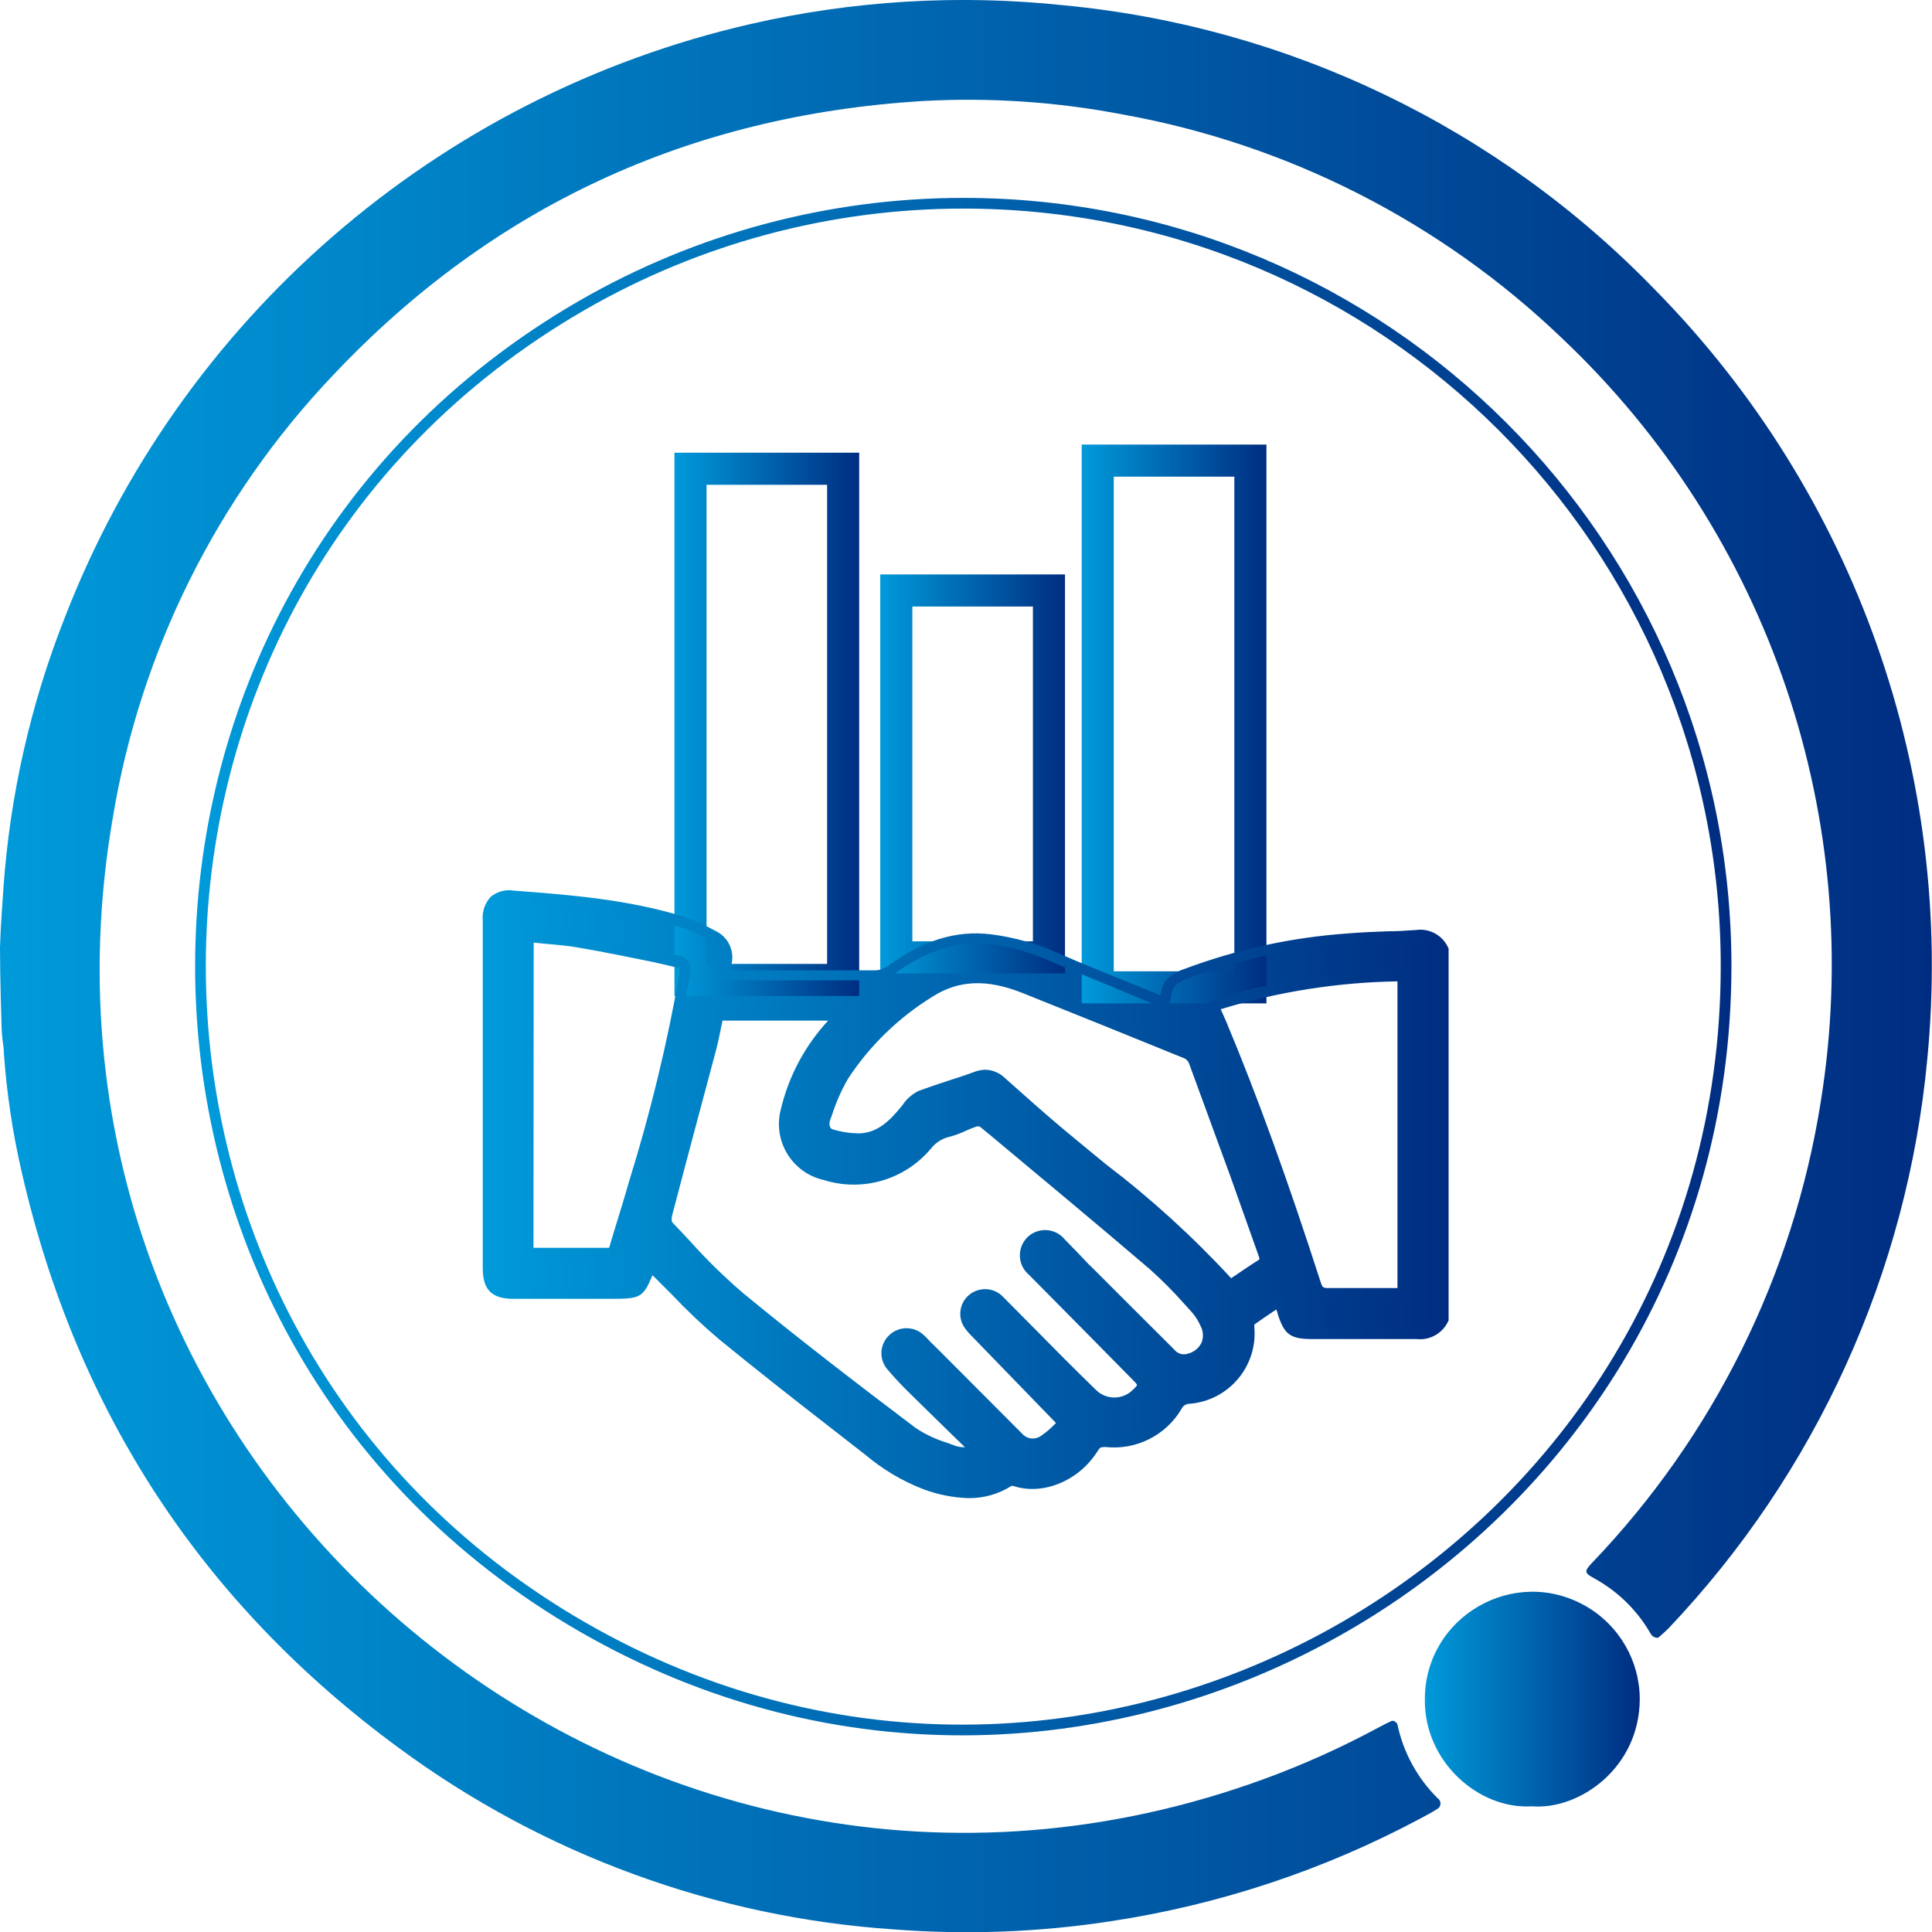
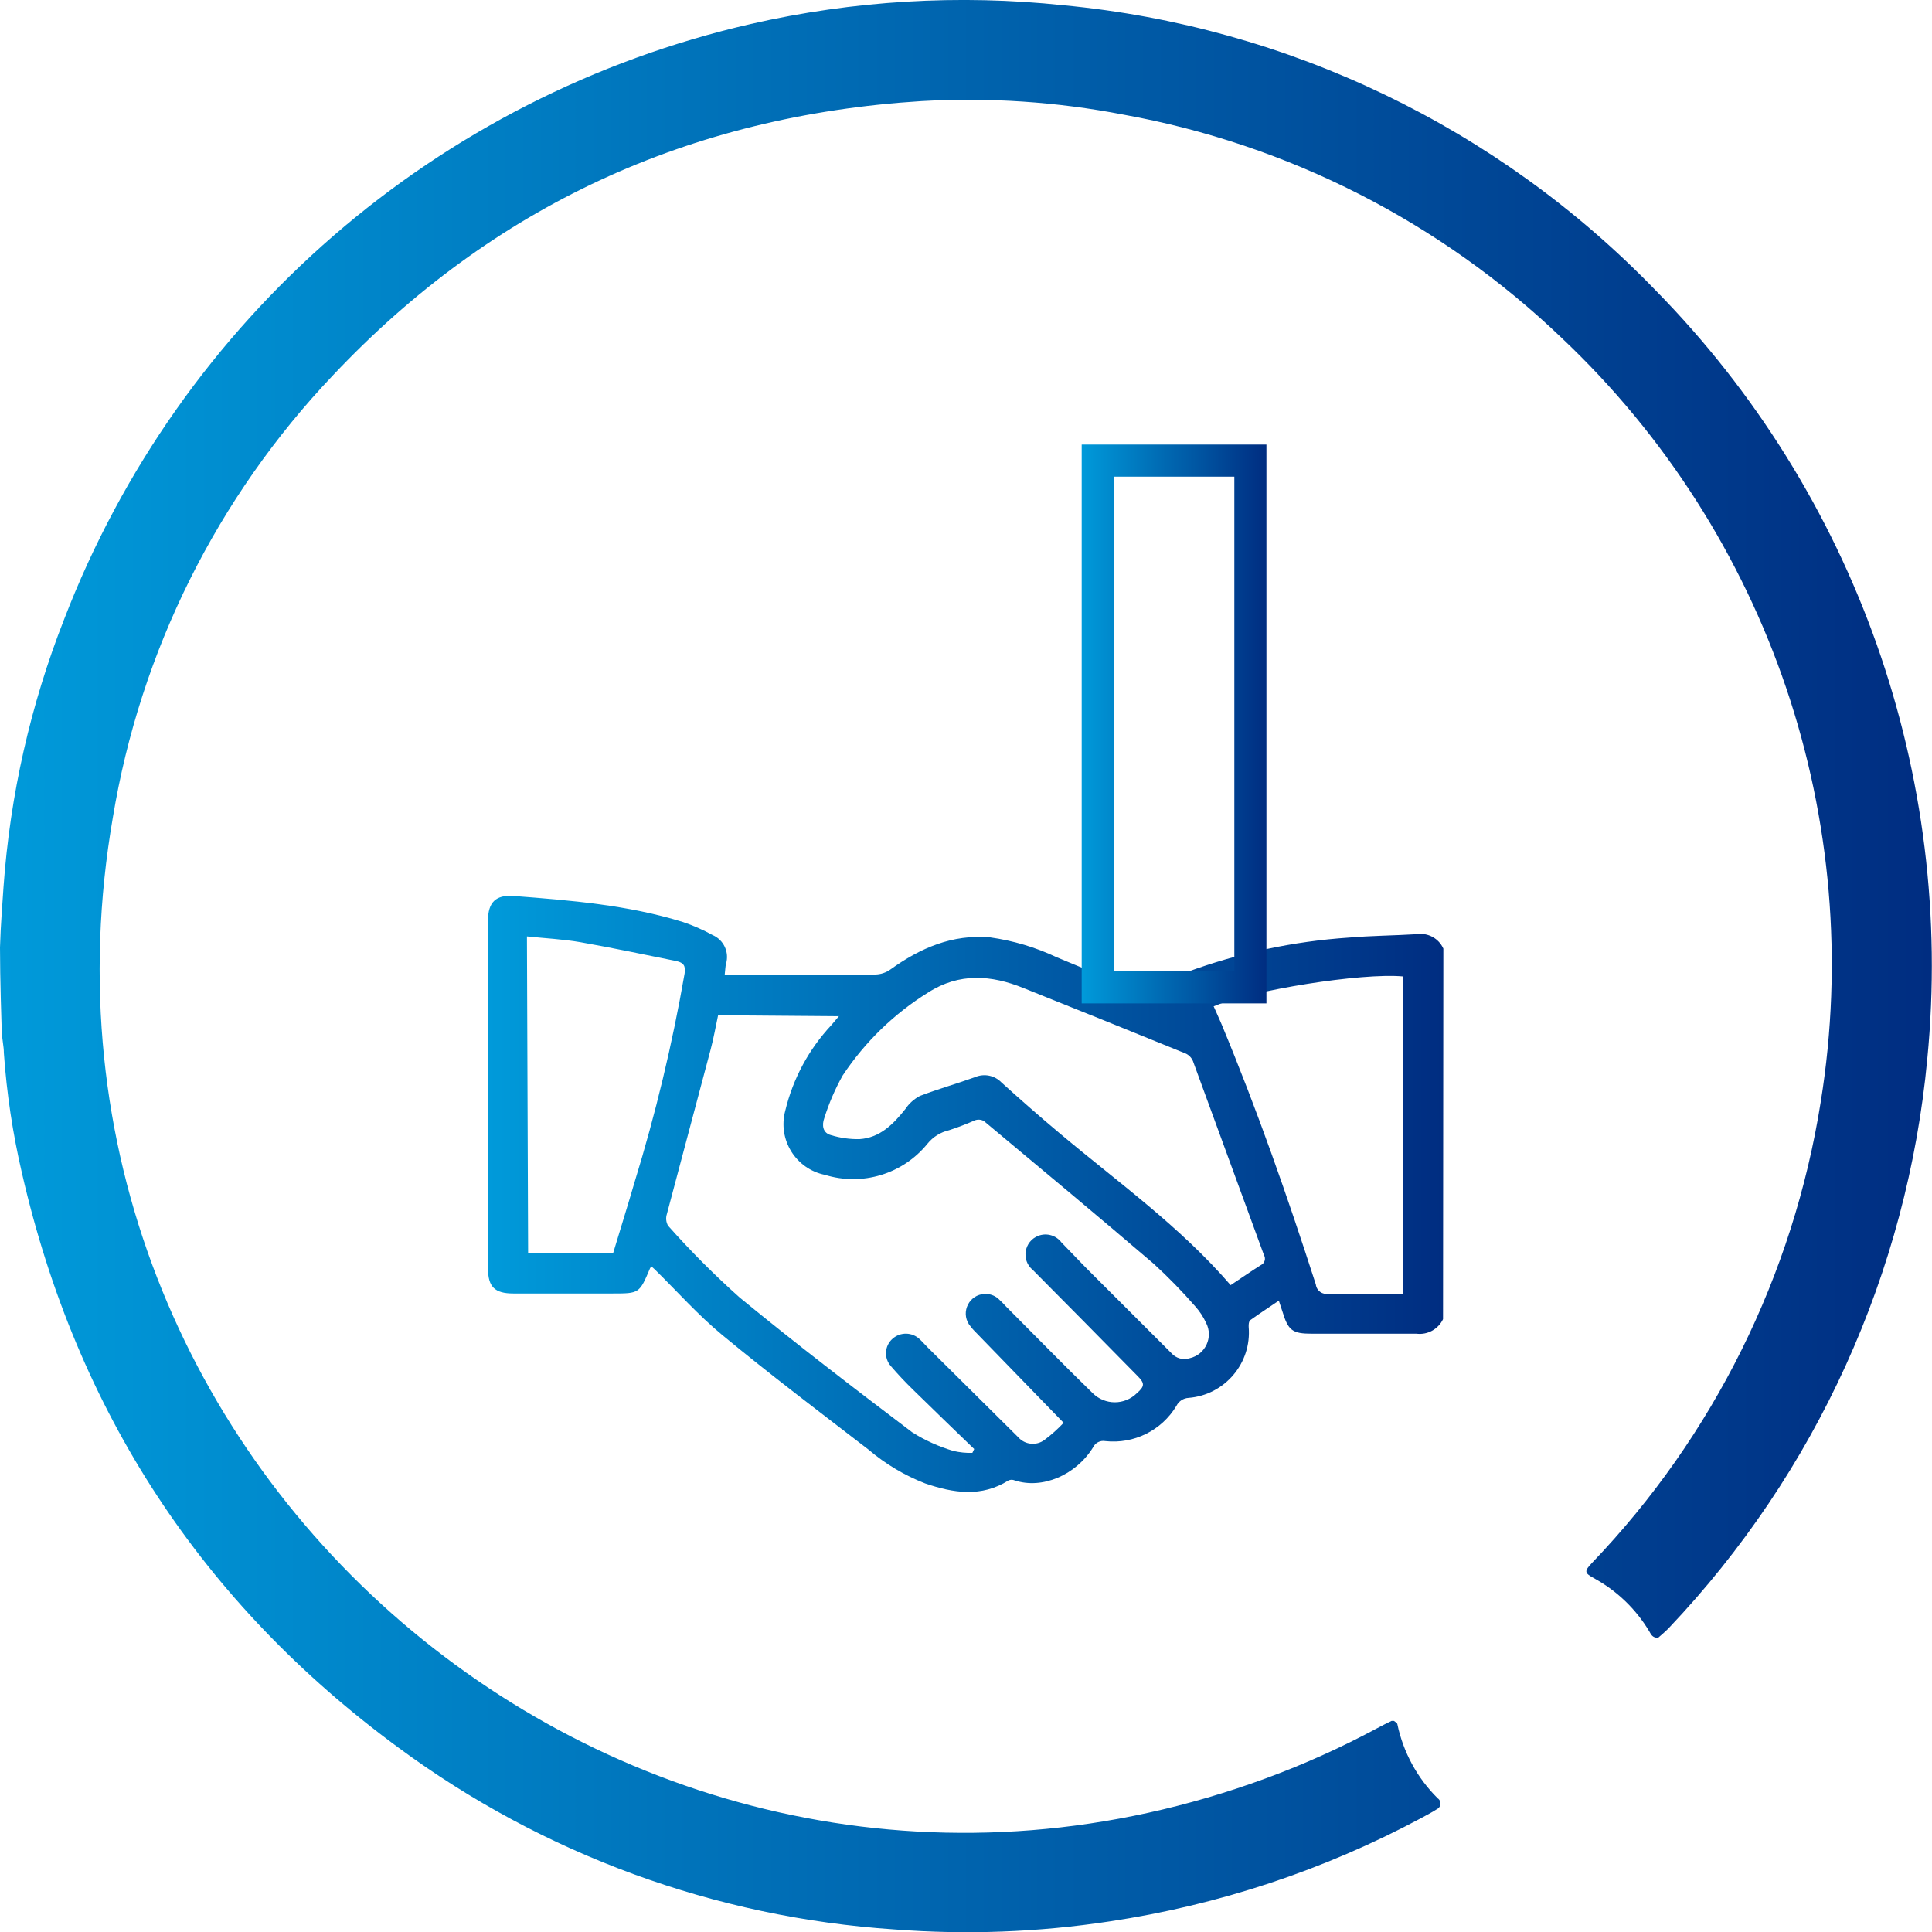
<svg xmlns="http://www.w3.org/2000/svg" xmlns:xlink="http://www.w3.org/1999/xlink" viewBox="0 0 180.61 180.61">
  <defs>
    <style>.cls-1{fill:#fff;}.cls-2{fill:none;stroke-miterlimit:10;stroke:url(#linear-gradient);}.cls-3,.cls-4{fill-rule:evenodd;}.cls-3{fill:url(#linear-gradient-2);}.cls-4{fill:url(#linear-gradient-3);}.cls-5{fill:url(#linear-gradient-4);}.cls-6{fill:url(#linear-gradient-5);}.cls-7{fill:url(#linear-gradient-6);}.cls-8{fill:url(#linear-gradient-7);}.cls-9{fill:url(#linear-gradient-8);}</style>
    <linearGradient id="linear-gradient" x1="18.24" y1="90.3" x2="161.86" y2="90.3" gradientUnits="userSpaceOnUse" gradientTransform="matrix(1, 0, 0, 1, 0, 0)">
      <stop offset="0" stop-color="#009ada" />
      <stop offset="1" stop-color="#002d81" />
    </linearGradient>
    <linearGradient id="linear-gradient-2" x1="0" y1="90.3" x2="180.61" y2="90.3" gradientTransform="matrix(1, 0, 0, 1, 0, 0)" xlink:href="#linear-gradient" />
    <linearGradient id="linear-gradient-3" x1="133.16" y1="158.85" x2="153.25" y2="158.85" gradientTransform="matrix(1, 0, 0, 1, 0, 0)" xlink:href="#linear-gradient" />
    <linearGradient id="linear-gradient-4" x1="45.62" y1="111.64" x2="134.9" y2="111.64" gradientTransform="matrix(1, 0, 0, 1, 0, 0)" xlink:href="#linear-gradient" />
    <linearGradient id="linear-gradient-5" x1="63.05" y1="67.72" x2="80.32" y2="67.72" gradientTransform="matrix(1, 0, 0, 1, 0, 0)" xlink:href="#linear-gradient" />
    <linearGradient id="linear-gradient-6" x1="82.29" y1="72.37" x2="99.56" y2="72.37" gradientTransform="matrix(1, 0, 0, 1, 0, 0)" xlink:href="#linear-gradient" />
    <linearGradient id="linear-gradient-7" x1="101.12" y1="67.68" x2="118.39" y2="67.68" gradientTransform="matrix(1, 0, 0, 1, 0, 0)" xlink:href="#linear-gradient" />
    <linearGradient id="linear-gradient-8" x1="45.12" y1="111.65" x2="135.4" y2="111.65" gradientTransform="matrix(1, 0, 0, 1, 0, 0)" xlink:href="#linear-gradient" />
  </defs>
-   <path class="cls-2" d="M 161.36 90.3 C 161.368 145.194 101.948 179.512 54.404 152.071 C 6.86 124.631 6.85 56.013 54.386 28.559 C 65.229 22.297 77.529 19 90.05 19 C 129.432 18.994 161.36 50.918 161.36 90.3" />
  <path class="cls-3" d="M 0 88.57 C 0.06 86.38 0.24 84.37 0.33 82.9 C 0.943 74.321 2.855 65.885 6 57.88 C 16.815 29.814 40.873 8.961 70.19 2.24 C 79.764 0.05 89.633 -0.541 99.4 0.49 C 120.431 2.48 140.058 11.921 154.74 27.11 C 173.444 46.125 182.757 72.453 180.17 99 C 178.301 118.94 169.789 137.675 156 152.2 C 155.67 152.54 155.3 152.85 155 153.11 C 154.46 153.11 154.34 152.77 154.19 152.52 C 152.935 150.415 151.135 148.688 148.98 147.52 C 148.11 147.04 148.09 146.88 148.83 146.1 C 160.184 134.249 167.644 119.21 170.21 103 C 174.462 76.659 165.396 49.922 146 31.6 C 134.683 20.759 120.423 13.493 105 10.71 C 98.793 9.514 92.461 9.09 86.15 9.45 C 64.49 10.8 46.07 19.25 31.15 35.06 C 20.296 46.472 13.119 60.881 10.55 76.42 C -0.08 137.861 59.788 187.769 118.312 166.255 C 121.909 164.933 125.407 163.357 128.78 161.54 C 129.21 161.31 129.64 161.09 130.08 160.88 C 130.16 160.87 130.24 160.87 130.32 160.88 C 130.43 160.98 130.61 161.06 130.63 161.18 C 131.181 163.814 132.496 166.228 134.41 168.12 C 134.778 168.37 134.739 168.924 134.34 169.12 C 133.87 169.43 133.34 169.69 132.86 169.96 C 123.775 174.824 113.921 178.092 103.73 179.62 C 97.074 180.634 90.323 180.885 83.61 180.37 C 66.846 179.253 50.754 173.353 37.24 163.37 C 18.87 149.87 7.16 131.92 2.06 109.7 C 1.194 105.991 0.625 102.219 0.36 98.42 C 0.36 97.78 0.21 97.35 0.16 96.32 C 0.14 95.75 0 91.49 0 88.57 Z" />
-   <path class="cls-4" d="M 143.2 168.86 C 138.25 169.17 133.13 164.7 133.2 158.86 C 133.2 151.127 141.571 146.294 148.268 150.161 C 151.375 151.955 153.29 155.271 153.29 158.86 C 153.26 165.25 147.67 169.22 143.2 168.86 Z" />
  <path class="cls-5" d="M 134.9 123.32 C 134.452 124.26 133.453 124.807 132.42 124.68 C 129.16 124.68 125.91 124.68 122.65 124.68 C 120.81 124.68 120.43 124.39 119.88 122.59 C 119.8 122.32 119.69 122.05 119.55 121.59 C 118.61 122.23 117.73 122.8 116.87 123.42 C 116.74 123.52 116.72 123.83 116.73 124.04 C 117.024 127.429 114.501 130.41 111.11 130.68 C 110.628 130.707 110.197 130.989 109.98 131.42 C 108.598 133.724 106.001 135.013 103.33 134.72 C 102.857 134.633 102.385 134.875 102.18 135.31 C 100.56 137.92 97.41 139.24 94.85 138.39 C 94.671 138.314 94.469 138.314 94.29 138.39 C 91.74 139.99 89.14 139.58 86.5 138.68 C 84.573 137.933 82.785 136.868 81.21 135.53 C 76.63 132 72 128.51 67.53 124.81 C 65.27 122.95 63.31 120.73 61.22 118.68 L 60.9 118.39 C 60.851 118.442 60.808 118.499 60.77 118.56 C 59.77 120.92 59.77 120.92 57.24 120.92 L 48 120.92 C 46.24 120.92 45.62 120.3 45.62 118.57 L 45.62 86.05 C 45.62 84.35 46.35 83.63 48.03 83.76 C 53.36 84.17 58.69 84.6 63.83 86.19 C 64.792 86.512 65.722 86.92 66.61 87.41 C 67.653 87.856 68.195 89.013 67.87 90.1 C 67.8 90.4 67.8 90.72 67.75 91.1 C 68.11 91.1 68.42 91.1 68.75 91.1 C 73.11 91.1 77.47 91.1 81.82 91.1 C 82.33 91.091 82.825 90.927 83.24 90.63 C 86.02 88.63 89.02 87.32 92.56 87.63 C 94.719 87.933 96.819 88.56 98.79 89.49 C 101.89 90.79 105.01 92.06 108.12 93.34 C 108.38 93.45 108.66 93.53 108.82 93.58 C 108.911 92.966 109.104 92.371 109.39 91.82 C 109.811 91.388 110.334 91.068 110.91 90.89 C 115.792 89.089 120.908 87.998 126.1 87.65 C 128.21 87.47 130.33 87.46 132.45 87.33 C 133.486 87.171 134.501 87.723 134.93 88.68 L 134.9 123.32 Z M 67.13 94.91 C 66.89 96.02 66.71 97.08 66.43 98.12 C 65.08 103.25 63.69 108.37 62.34 113.5 C 62.224 113.86 62.264 114.251 62.45 114.58 C 64.551 116.948 66.788 119.192 69.15 121.3 C 74.42 125.63 79.84 129.78 85.28 133.9 C 86.478 134.654 87.773 135.239 89.13 135.64 C 89.71 135.776 90.305 135.837 90.9 135.82 L 91.07 135.46 C 89.17 133.62 87.26 131.79 85.38 129.94 C 84.65 129.23 83.95 128.49 83.29 127.72 C 82.611 126.967 82.684 125.803 83.45 125.14 C 84.181 124.5 85.28 124.526 85.98 125.2 C 86.23 125.43 86.46 125.7 86.71 125.95 L 95.18 134.35 C 95.806 135.066 96.878 135.18 97.64 134.61 C 98.282 134.13 98.881 133.595 99.43 133.01 L 91.2 124.53 C 90.972 124.306 90.764 124.061 90.58 123.8 C 89.81 122.611 90.616 121.035 92.031 120.962 C 92.478 120.939 92.919 121.081 93.27 121.36 C 93.551 121.611 93.819 121.879 94.07 122.16 C 96.76 124.85 99.41 127.58 102.14 130.23 C 103.285 131.378 105.145 131.378 106.29 130.23 C 107.02 129.59 107.02 129.31 106.35 128.64 C 103.077 125.307 99.81 122 96.55 118.72 C 95.436 117.808 95.728 116.032 97.075 115.524 C 97.853 115.23 98.731 115.486 99.23 116.15 C 100.11 117.04 100.96 117.96 101.84 118.84 L 109.49 126.48 C 109.915 126.978 110.597 127.171 111.22 126.97 C 112.686 126.635 113.442 125.006 112.75 123.67 C 112.494 123.113 112.157 122.598 111.75 122.14 C 110.528 120.733 109.225 119.398 107.85 118.14 C 102.6 113.65 97.29 109.23 91.98 104.8 C 91.724 104.654 91.417 104.628 91.14 104.73 C 90.347 105.082 89.536 105.393 88.71 105.66 C 87.923 105.843 87.219 106.283 86.71 106.91 C 84.411 109.753 80.613 110.909 77.12 109.83 C 74.384 109.274 72.685 106.526 73.41 103.83 C 74.129 100.835 75.614 98.078 77.72 95.83 L 78.42 95 L 67.13 94.91 Z M 115 120.17 C 116 119.51 116.92 118.86 117.88 118.26 C 118.227 118.092 118.357 117.662 118.16 117.33 C 115.94 111.277 113.727 105.23 111.52 99.19 C 111.391 98.882 111.152 98.632 110.85 98.49 C 105.797 96.43 100.743 94.39 95.69 92.37 C 92.69 91.15 89.69 90.91 86.77 92.78 C 83.575 94.764 80.846 97.414 78.77 100.55 C 78.061 101.821 77.484 103.161 77.05 104.55 C 76.83 105.16 76.89 105.92 77.7 106.12 C 78.555 106.381 79.446 106.505 80.34 106.49 C 82.26 106.37 83.51 105.09 84.64 103.67 C 84.983 103.155 85.451 102.735 86 102.45 C 87.69 101.8 89.45 101.31 91.16 100.69 C 92.009 100.33 92.993 100.533 93.63 101.2 C 95.41 102.81 97.22 104.4 99.07 105.95 C 104.51 110.52 110.33 114.66 115.07 120.17 M 113.46 94.08 C 113.71 94.65 113.95 95.17 114.18 95.71 C 117.51 103.71 120.36 111.85 123.01 120.08 C 123.079 120.669 123.642 121.068 124.22 120.94 C 126.22 120.94 128.22 120.94 130.22 120.94 C 130.52 120.94 130.83 120.94 131.14 120.94 L 131.14 91.28 C 127.31 90.93 117.06 92.55 113.44 94.08 M 49.37 117.17 L 57.31 117.17 C 57.98 114.94 58.67 112.75 59.31 110.55 C 61.284 104.139 62.851 97.609 64 91 C 64.11 90.26 63.88 90 63.26 89.85 C 60.26 89.24 57.26 88.61 54.26 88.08 C 52.64 87.8 50.99 87.72 49.26 87.54 L 49.37 117.17 Z" />
-   <path class="cls-6" d="M 80.32 93.11 L 63.05 93.11 L 63.05 42.32 L 80.32 42.32 L 80.32 93.11 Z M 66.05 90.11 L 77.32 90.11 L 77.32 45.32 L 66.05 45.32 L 66.05 90.11 Z" />
-   <path class="cls-7" d="M 99.56 91 L 82.29 91 L 82.29 53.7 L 99.56 53.7 L 99.56 91 Z M 85.29 88 L 96.56 88 L 96.56 56.7 L 85.29 56.7 L 85.29 88 Z" />
  <path class="cls-8" d="M 118.39 93.8 L 101.12 93.8 L 101.12 41.56 L 118.39 41.56 L 118.39 93.8 Z M 104.12 90.8 L 115.39 90.8 L 115.39 44.56 L 104.12 44.56 L 104.12 90.8 Z" />
-   <path class="cls-9" d="M 90.52 140.05 C 89.087 140.003 87.672 139.723 86.33 139.22 C 84.353 138.457 82.518 137.369 80.9 136 L 77.69 133.5 C 74.22 130.81 70.69 128.03 67.21 125.19 C 65.66 123.876 64.185 122.477 62.79 121 L 61 119.21 C 60.13 121.31 59.81 121.42 57.2 121.42 L 48 121.42 C 46 121.42 45.13 120.59 45.13 118.57 C 45.13 107.73 45.13 96.89 45.13 86.05 C 45.053 85.237 45.326 84.43 45.88 83.83 C 46.494 83.333 47.292 83.126 48.07 83.26 C 53.3 83.66 58.72 84.08 63.98 85.71 C 64.967 86.06 65.924 86.491 66.84 87 C 68.076 87.557 68.722 88.933 68.36 90.24 C 68.329 90.395 68.309 90.552 68.3 90.71 L 71.3 90.71 C 74.81 90.71 78.3 90.71 81.82 90.71 C 82.224 90.698 82.617 90.569 82.95 90.34 C 86.26 87.92 89.33 86.95 92.61 87.34 C 94.818 87.617 96.972 88.224 99 89.14 C 101.28 90.14 103.57 91.04 105.87 91.98 L 108.32 92.98 L 108.48 93.04 C 108.542 92.547 108.717 92.075 108.99 91.66 C 109.466 91.155 110.066 90.783 110.73 90.58 C 115.633 88.743 120.777 87.625 126 87.26 C 127.25 87.15 128.52 87.11 129.74 87.06 C 130.62 87.06 131.49 87 132.37 86.94 C 133.621 86.758 134.842 87.422 135.37 88.57 L 135.42 88.67 L 135.42 123.44 L 135.37 123.54 C 134.84 124.658 133.659 125.316 132.43 125.18 C 130.13 125.18 127.833 125.18 125.54 125.18 L 122.67 125.18 C 120.61 125.18 120.03 124.75 119.42 122.74 C 119.42 122.63 119.35 122.53 119.31 122.42 L 119.14 122.53 C 118.49 122.97 117.87 123.38 117.26 123.82 C 117.26 123.82 117.26 123.96 117.26 124.07 C 117.583 127.73 114.854 130.949 111.19 131.23 C 110.863 131.235 110.57 131.43 110.44 131.73 C 108.97 134.203 106.189 135.588 103.33 135.27 C 102.9 135.27 102.82 135.32 102.63 135.62 C 100.9 138.42 97.5 139.84 94.72 138.91 C 94.664 138.9 94.606 138.9 94.55 138.91 C 93.347 139.676 91.946 140.072 90.52 140.05 Z M 60.8 117.75 L 61.33 118.11 L 61.56 118.32 C 62.22 118.97 62.87 119.63 63.51 120.32 C 64.882 121.77 66.327 123.148 67.84 124.45 C 71.27 127.28 74.84 130.06 78.3 132.74 L 81.51 135.24 C 83.044 136.541 84.784 137.575 86.66 138.3 C 89 139.11 91.52 139.64 94.02 138.06 C 94.328 137.896 94.69 137.867 95.02 137.98 C 97.657 138.646 100.415 137.478 101.77 135.12 C 102.076 134.534 102.715 134.202 103.37 134.29 C 105.863 134.575 108.292 133.374 109.58 131.22 C 109.866 130.648 110.432 130.268 111.07 130.22 C 114.2 129.971 116.527 127.218 116.25 124.09 C 116.202 123.72 116.332 123.349 116.6 123.09 C 117.24 122.62 117.9 122.18 118.6 121.72 L 119.85 120.88 L 120.2 121.88 C 120.28 122.1 120.34 122.28 120.4 122.47 C 120.88 124.05 121.07 124.2 122.69 124.2 L 125.55 124.2 C 127.857 124.2 130.16 124.2 132.46 124.2 C 133.272 124.329 134.076 123.927 134.46 123.2 L 134.46 88.91 C 134.096 88.163 133.276 87.754 132.46 87.91 C 131.58 87.91 130.69 88 129.81 88.03 C 128.6 88.03 127.34 88.12 126.12 88.23 C 120.991 88.569 115.938 89.65 111.12 91.44 C 110.633 91.595 110.186 91.854 109.81 92.2 C 109.636 92.509 109.524 92.848 109.48 93.2 C 109.44 93.413 109.39 93.623 109.33 93.83 L 109.19 94.33 L 108.54 94.11 C 108.37 94.05 108.16 93.99 107.96 93.9 L 105.51 92.9 C 103.21 91.9 100.91 91.01 98.63 90.05 C 96.701 89.147 94.649 88.534 92.54 88.23 C 89.54 87.92 86.67 88.82 83.54 91.09 C 83.038 91.441 82.443 91.636 81.83 91.65 C 78.32 91.65 74.83 91.65 71.3 91.65 L 68.72 91.65 L 68.07 91.65 L 67.19 91.65 L 67.29 90.73 C 67.303 90.491 67.333 90.254 67.38 90.02 C 67.651 89.155 67.217 88.227 66.38 87.88 C 65.516 87.41 64.612 87.015 63.68 86.7 C 58.53 85.1 53.17 84.7 47.99 84.29 C 47.491 84.185 46.971 84.298 46.56 84.6 C 46.225 85.016 46.07 85.549 46.13 86.08 C 46.13 96.92 46.13 107.76 46.13 118.6 C 46.13 120.05 46.53 120.45 48 120.45 L 57.24 120.45 C 59.48 120.45 59.48 120.45 60.31 118.45 C 60.346 118.365 60.396 118.287 60.46 118.22 L 60.8 117.75 Z M 91.21 136.35 L 90.86 136.35 C 90.683 136.34 90.507 136.34 90.33 136.35 C 89.866 136.367 89.402 136.302 88.96 136.16 L 88.18 135.87 C 87.048 135.508 85.976 134.979 85 134.3 C 80.06 130.56 74.33 126.19 68.85 121.69 C 67.052 120.136 65.359 118.466 63.78 116.69 C 63.22 116.1 62.67 115.5 62.11 114.92 C 61.796 114.467 61.711 113.894 61.88 113.37 C 62.627 110.457 63.39 107.563 64.17 104.69 C 64.76 102.45 65.36 100.22 65.95 97.99 C 66.13 97.29 66.28 96.58 66.43 95.85 C 66.5 95.51 66.57 95.16 66.65 94.85 L 66.73 94.45 L 79.54 94.45 L 78.13 96.1 C 76.085 98.301 74.638 100.99 73.93 103.91 C 73.219 106.364 74.771 108.898 77.28 109.38 C 80.591 110.409 84.195 109.311 86.37 106.61 C 86.947 105.915 87.732 105.424 88.61 105.21 C 89.081 105.086 89.54 104.919 89.98 104.71 C 90.306 104.557 90.64 104.42 90.98 104.3 C 91.42 104.14 91.911 104.199 92.3 104.46 L 93.3 105.28 C 98.2 109.36 103.3 113.58 108.2 117.8 C 109.33 118.801 110.399 119.87 111.4 121 L 112.13 121.78 C 112.567 122.276 112.93 122.831 113.21 123.43 C 113.583 124.186 113.605 125.067 113.27 125.84 C 112.893 126.621 112.197 127.201 111.36 127.43 C 110.559 127.675 109.689 127.433 109.13 126.81 C 107.84 125.51 106.54 124.22 105.24 122.92 C 103.94 121.62 102.74 120.43 101.49 119.17 C 101.02 118.7 100.55 118.17 100.09 117.74 C 99.63 117.31 99.28 116.9 98.87 116.49 C 98.14 115.75 97.36 115.65 96.75 116.27 C 96.159 116.867 96.234 117.85 96.91 118.35 C 100.17 121.683 103.437 124.99 106.71 128.27 C 107.071 128.558 107.299 128.98 107.34 129.44 C 107.272 129.908 107.011 130.325 106.62 130.59 C 105.283 131.916 103.127 131.916 101.79 130.59 C 99.79 128.69 97.9 126.73 96.01 124.82 L 93.72 122.51 L 93.46 122.24 C 93.309 122.062 93.141 121.898 92.96 121.75 C 92.456 121.321 91.714 121.321 91.21 121.75 C 90.711 122.19 90.621 122.934 91 123.48 C 91.16 123.716 91.344 123.934 91.55 124.13 L 100.15 132.99 L 99.77 133.34 L 99.26 133.83 C 98.856 134.267 98.407 134.659 97.92 135 C 96.953 135.688 95.626 135.551 94.82 134.68 L 87 126.9 L 86.39 126.3 L 86.09 125.99 C 85.961 125.843 85.824 125.703 85.68 125.57 C 85.171 125.067 84.361 125.041 83.82 125.51 C 83.257 125.997 83.208 126.852 83.71 127.4 C 84.32 128.11 84.99 128.82 85.77 129.59 C 87.1 130.9 88.45 132.2 89.77 133.5 L 91.68 135.34 L 91.21 136.35 Z M 67.54 95.41 C 67.49 95.63 67.45 95.84 67.41 96.05 C 67.26 96.8 67.11 97.53 66.92 98.24 C 66.327 100.48 65.73 102.713 65.13 104.94 C 64.36 107.84 63.59 110.73 62.83 113.63 C 62.774 113.833 62.774 114.047 62.83 114.25 C 63.38 114.82 63.94 115.42 64.5 116.02 C 66.056 117.76 67.726 119.394 69.5 120.91 C 74.96 125.41 80.68 129.77 85.61 133.5 C 86.518 134.1 87.508 134.565 88.55 134.88 L 89.34 135.17 C 89.621 135.259 89.915 135.299 90.21 135.29 L 89.1 134.22 L 85.1 130.3 C 84.3 129.52 83.61 128.78 82.98 128.04 C 82.129 127.083 82.218 125.616 83.18 124.77 C 84.096 123.943 85.496 123.97 86.38 124.83 C 86.55 124.98 86.7 125.14 86.85 125.3 C 86.938 125.402 87.032 125.498 87.13 125.59 L 87.74 126.19 L 95.53 134 C 95.992 134.549 96.806 134.633 97.37 134.19 C 97.798 133.9 98.194 133.565 98.55 133.19 L 98.72 133.03 L 90.84 124.9 C 90.59 124.654 90.362 124.386 90.16 124.1 C 89.519 123.146 89.681 121.864 90.54 121.1 C 91.389 120.351 92.652 120.317 93.54 121.02 C 93.746 121.203 93.943 121.397 94.13 121.6 L 94.38 121.85 L 96.68 124.17 C 98.55 126.07 100.49 128.03 102.44 129.92 C 103.395 130.886 104.955 130.886 105.91 129.92 C 106.25 129.61 106.29 129.5 106.29 129.49 C 106.29 129.48 106.29 129.37 105.95 129.05 C 102.67 125.717 99.403 122.41 96.15 119.13 C 94.78 117.936 95.216 115.708 96.935 115.118 C 97.87 114.798 98.906 115.094 99.53 115.86 C 99.95 116.28 100.35 116.7 100.76 117.12 C 101.17 117.54 101.68 118.12 102.15 118.55 C 103.39 119.8 104.65 121.05 105.9 122.3 L 109.79 126.18 C 110.085 126.551 110.58 126.699 111.03 126.55 C 111.582 126.42 112.05 126.055 112.31 125.55 C 112.52 125.046 112.498 124.476 112.25 123.99 C 112.026 123.479 111.722 123.006 111.35 122.59 L 110.62 121.79 C 109.638 120.684 108.593 119.636 107.49 118.65 C 102.56 114.44 97.49 110.22 92.6 106.14 L 91.6 105.32 C 91.485 105.29 91.365 105.29 91.25 105.32 C 90.93 105.43 90.62 105.57 90.31 105.7 C 89.813 105.939 89.294 106.13 88.76 106.27 C 88.08 106.429 87.474 106.813 87.04 107.36 C 84.601 110.287 80.635 111.453 77 110.31 C 74.026 109.636 72.209 106.625 73 103.68 C 73.737 100.589 75.259 97.74 77.42 95.41 L 67.54 95.41 Z M 124.13 121.41 C 123.358 121.486 122.656 120.961 122.51 120.2 C 119.41 110.58 116.6 102.85 113.68 95.87 C 113.53 95.51 113.37 95.15 113.21 94.78 L 112.77 93.78 L 113.24 93.59 C 116.89 92.05 127.29 90.4 131.17 90.75 L 131.63 90.75 L 131.63 121.28 L 130.86 121.28 C 130.52 121.28 130.187 121.28 129.86 121.28 L 128.33 121.28 C 126.97 121.28 125.59 121.28 124.23 121.28 L 124.13 121.41 Z M 114.13 94.32 L 114.13 94.37 L 114.62 95.48 C 117.55 102.48 120.36 110.25 123.47 119.89 C 123.62 120.36 123.7 120.42 124.19 120.41 C 125.57 120.41 126.95 120.41 128.33 120.41 L 130.22 120.41 L 130.64 120.41 L 130.64 91.74 C 125.032 91.833 119.464 92.711 114.1 94.35 L 114.13 94.32 Z M 114.98 120.81 L 114.69 120.47 C 111.088 116.491 107.12 112.859 102.84 109.62 C 101.48 108.52 100.12 107.43 98.84 106.31 C 97.15 104.89 95.37 103.31 93.38 101.54 C 92.879 100.974 92.064 100.807 91.38 101.13 C 90.62 101.41 89.86 101.66 89.09 101.9 C 88.09 102.21 87.17 102.53 86.23 102.9 C 85.782 103.139 85.398 103.482 85.11 103.9 C 84.01 105.28 82.65 106.77 80.45 106.9 C 79.506 106.916 78.565 106.788 77.66 106.52 C 77.234 106.446 76.865 106.181 76.66 105.8 C 76.448 105.319 76.448 104.771 76.66 104.29 L 76.83 103.84 C 77.233 102.586 77.769 101.379 78.43 100.24 C 80.54 97.037 83.321 94.331 86.58 92.31 C 89.27 90.55 92.34 90.41 95.96 91.86 C 101.013 93.86 106.067 95.897 111.12 97.97 C 111.552 98.167 111.89 98.526 112.06 98.97 C 113.36 102.48 114.64 105.97 115.93 109.52 C 116.85 112.053 117.777 114.58 118.71 117.1 C 118.985 117.656 118.773 118.33 118.23 118.63 C 117.54 119.06 116.88 119.51 116.23 119.97 L 114.98 120.81 Z M 92.08 100 C 92.789 100.015 93.466 100.301 93.97 100.8 C 95.97 102.59 97.72 104.14 99.4 105.55 C 100.73 106.67 102.08 107.76 103.4 108.85 C 107.599 112.049 111.511 115.61 115.09 119.49 L 115.56 119.18 C 116.25 118.71 116.92 118.25 117.61 117.82 C 117.659 117.787 117.706 117.75 117.75 117.71 C 117.734 117.632 117.714 117.556 117.69 117.48 L 115 109.91 C 113.72 106.403 112.433 102.89 111.14 99.37 C 111.06 99.191 110.923 99.043 110.75 98.95 C 105.71 96.897 100.657 94.857 95.59 92.83 C 92.25 91.5 89.59 91.61 87.13 93.2 C 83.993 95.139 81.317 97.74 79.29 100.82 C 78.664 101.898 78.158 103.042 77.78 104.23 L 77.61 104.69 C 77.52 104.911 77.52 105.159 77.61 105.38 C 77.676 105.5 77.794 105.582 77.93 105.6 C 78.738 105.839 79.577 105.957 80.42 105.95 C 82.03 105.85 83.12 104.87 84.36 103.32 C 84.729 102.761 85.235 102.307 85.83 102 C 86.83 101.63 87.83 101.3 88.74 101 C 89.5 100.76 90.25 100.51 91 100.24 C 91.343 100.096 91.709 100.015 92.08 100 Z M 57.68 117.65 L 48.87 117.65 L 48.87 87 L 49.43 87 C 49.95 87.06 50.43 87.11 51 87.15 C 52.12 87.25 53.29 87.35 54.41 87.55 C 56.69 87.95 58.99 88.42 61.22 88.88 L 63.38 89.32 C 64.224 89.393 64.778 90.236 64.51 91.04 C 63.345 97.659 61.765 104.199 59.78 110.62 C 59.34 112.15 58.88 113.62 58.41 115.2 L 57.68 117.65 Z M 49.87 116.65 L 56.94 116.65 L 57.45 114.96 C 57.92 113.43 58.38 111.96 58.82 110.4 C 60.802 104.041 62.371 97.561 63.52 91 C 63.6 90.5 63.52 90.48 63.18 90.42 L 61 89.92 C 58.78 89.47 56.49 89 54.22 88.61 C 53.14 88.41 52.04 88.32 50.89 88.22 L 49.89 88.12 L 49.87 116.65 Z" />
</svg>